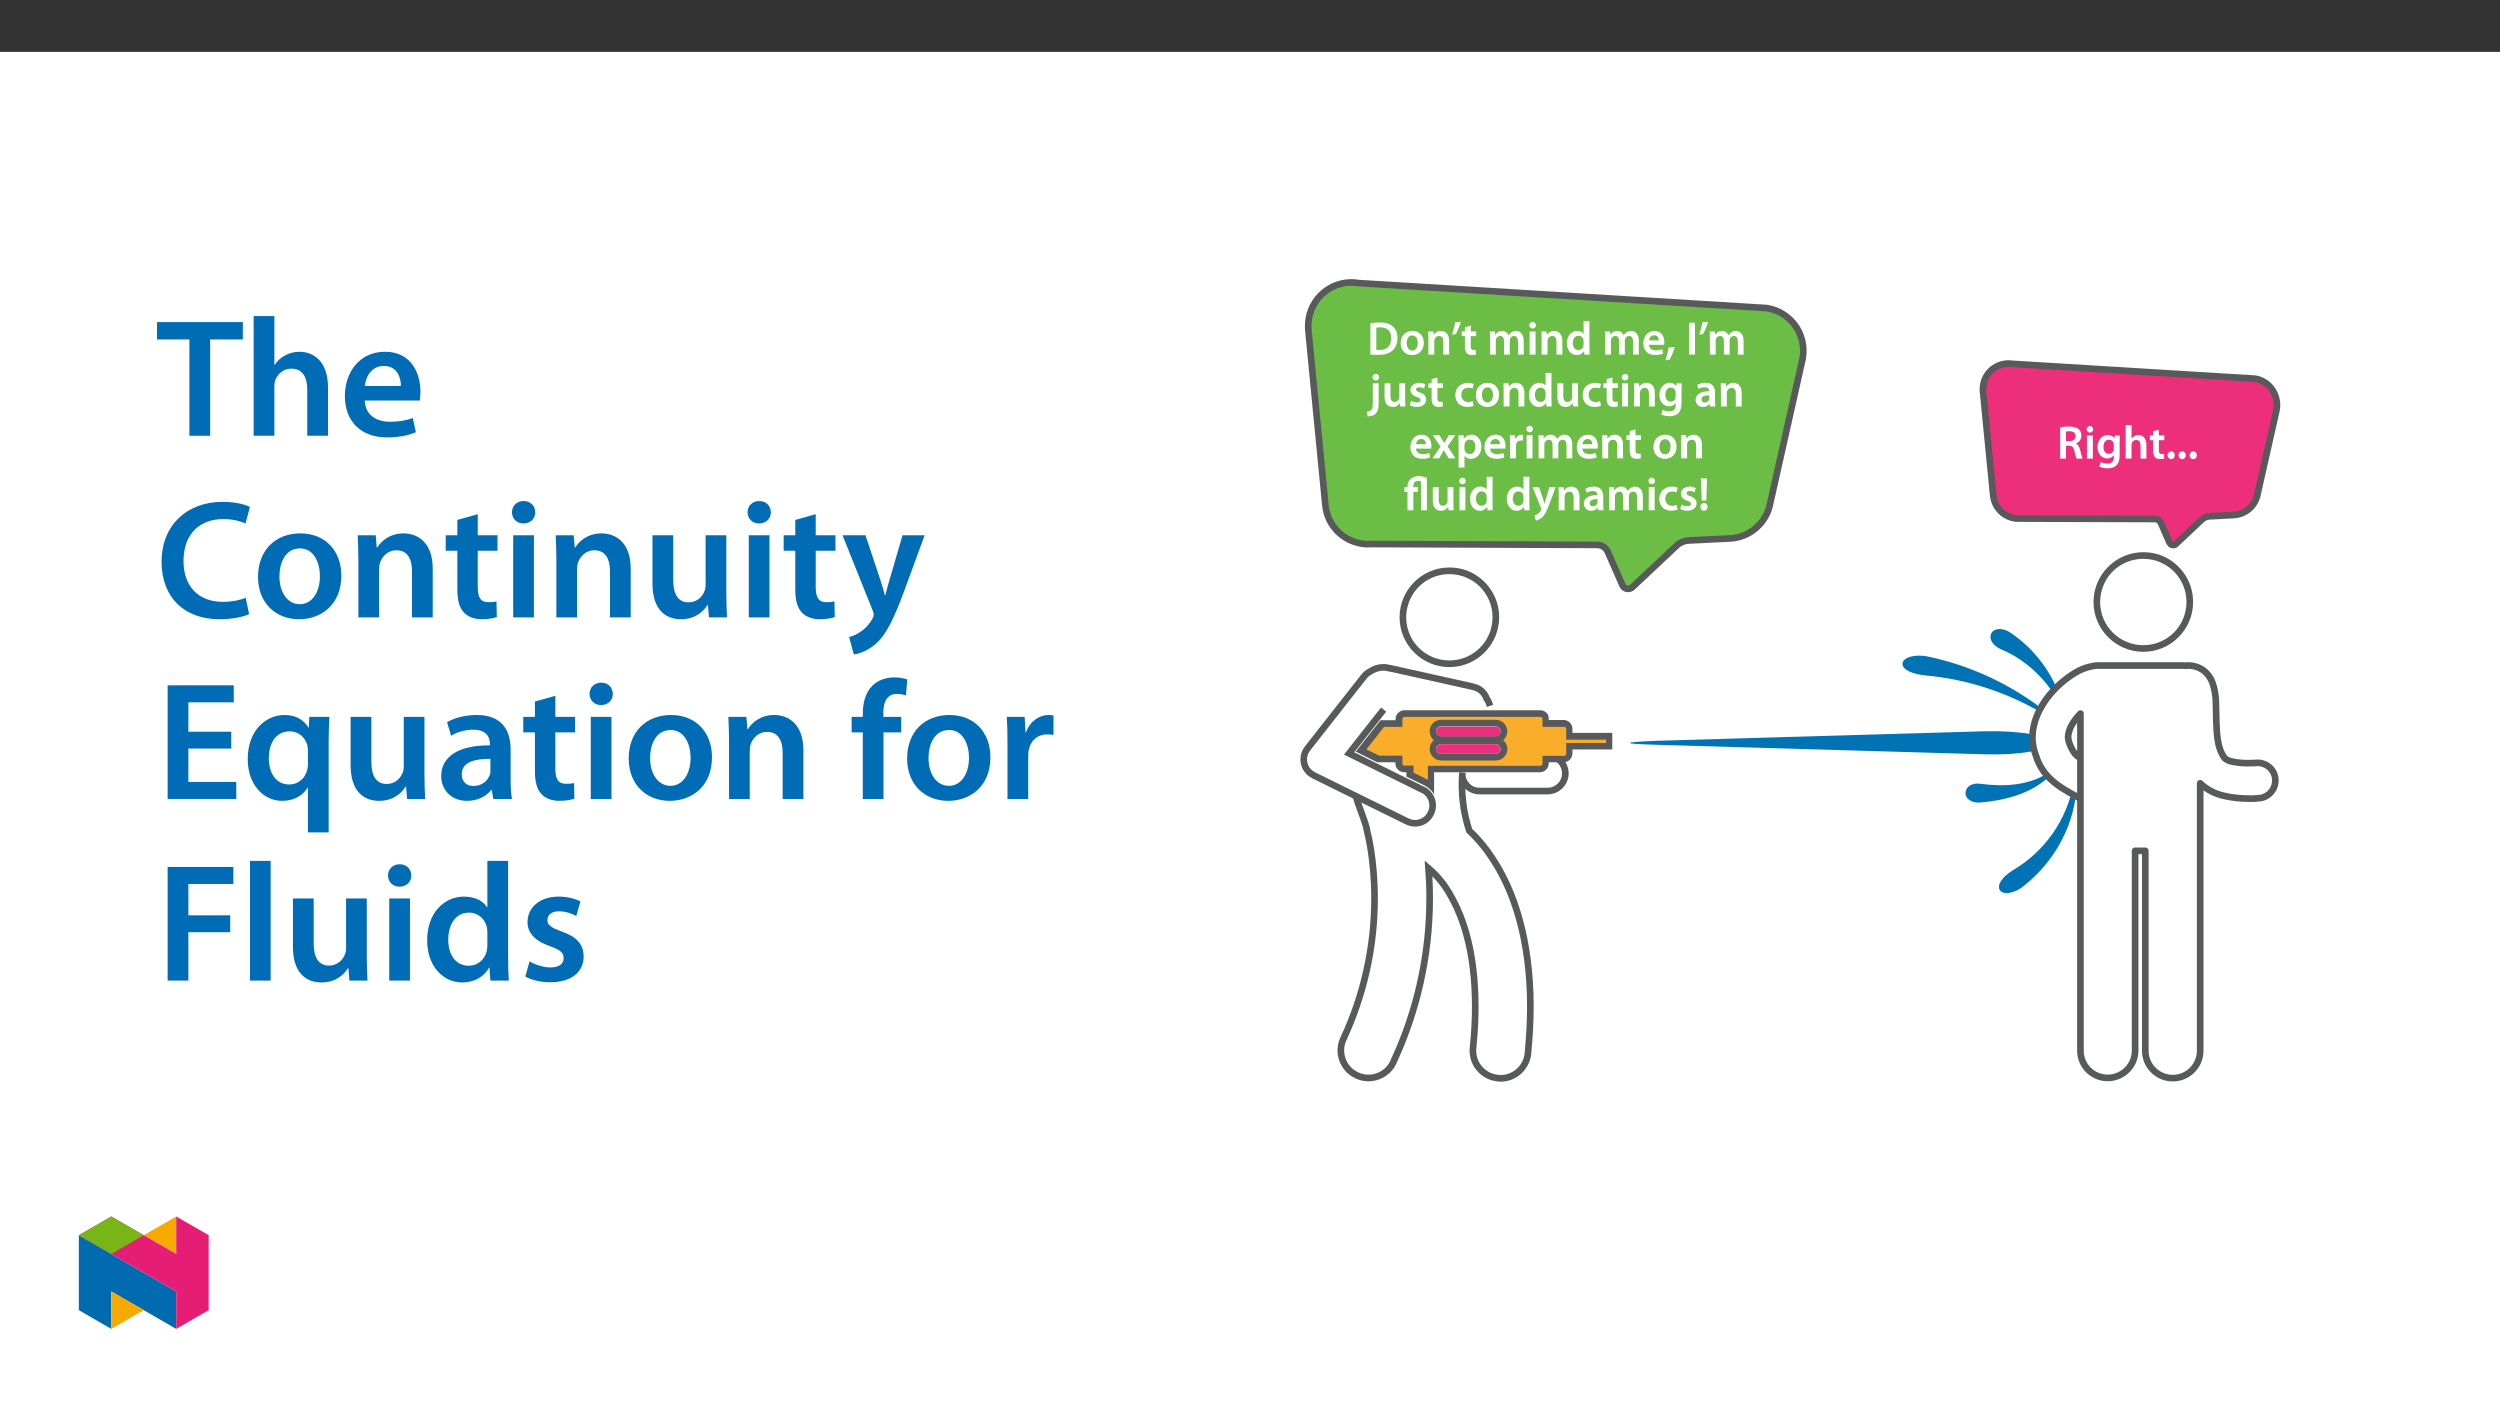
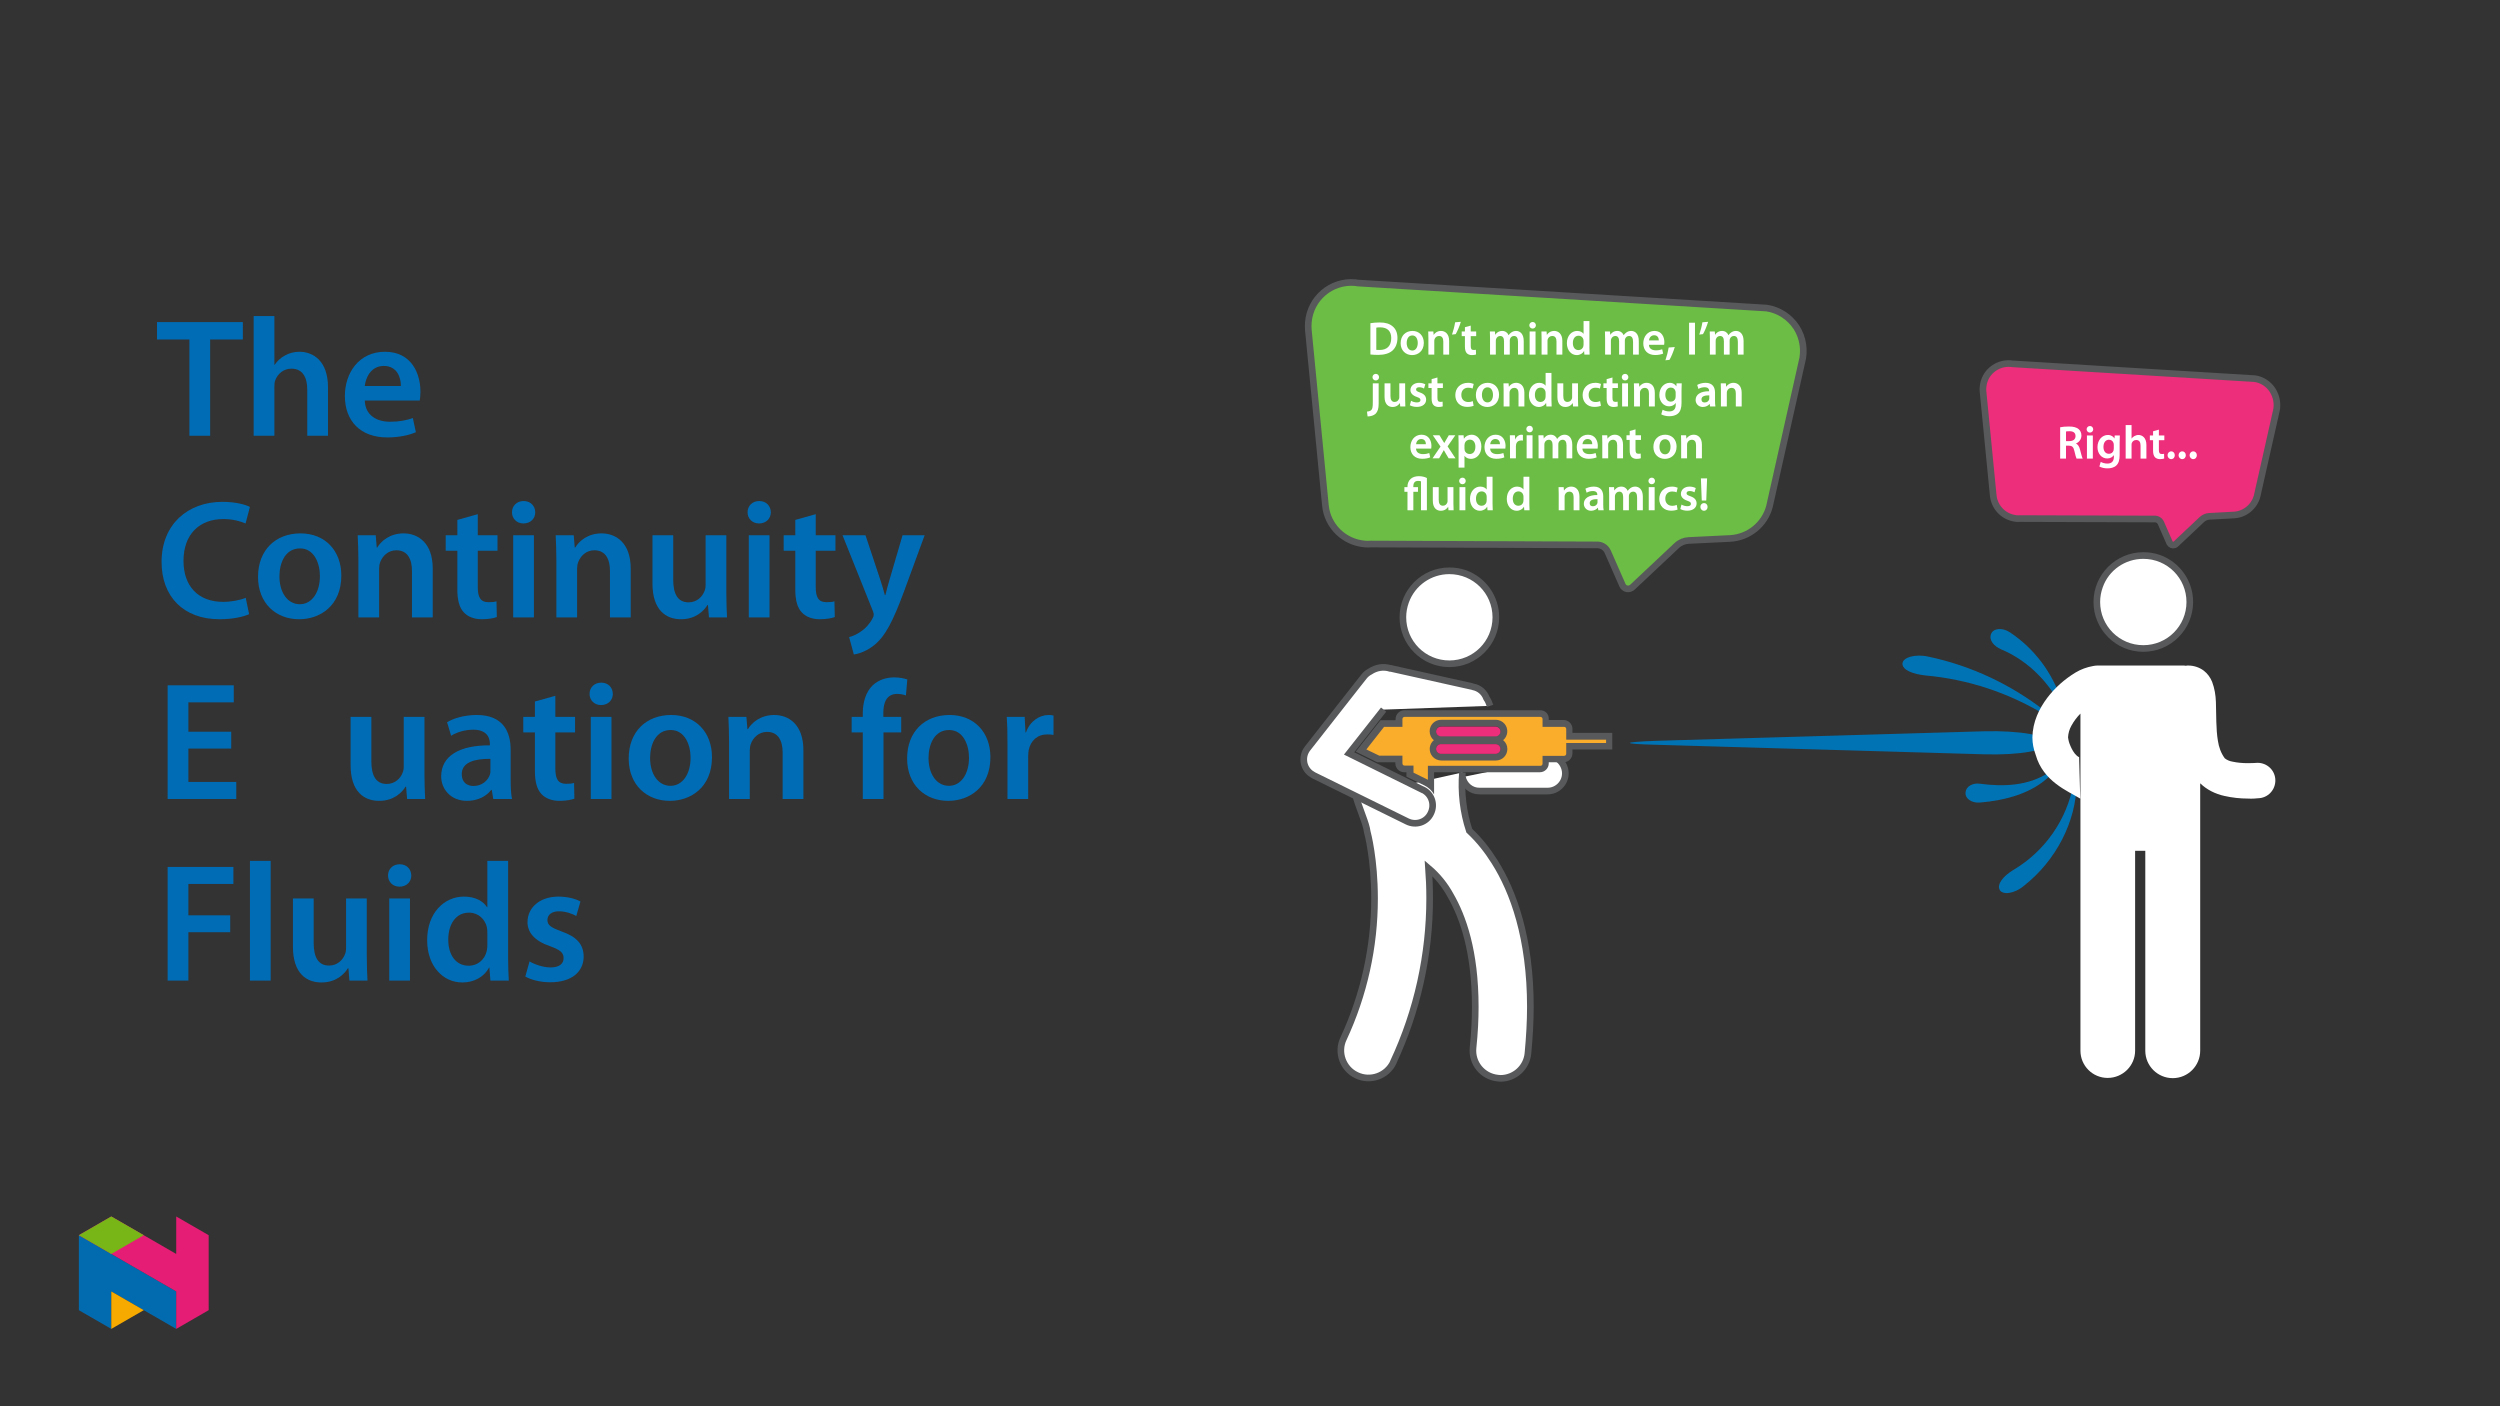
<svg xmlns="http://www.w3.org/2000/svg" xmlns:xlink="http://www.w3.org/1999/xlink" viewBox="0 0 960 540" version="1.1">
  <rect x="0" y="0" width="960" height="540" fill="#333333" stroke="none" />
  <defs>
    <g>
      <symbol overflow="visible" id="glyph0-0">
        <path style="stroke:none;" d="M 0 0 L 8.984 0 L 8.984 -12.703 L -0.031 -12.703 L -0.031 0 Z M 4.484 -7.188 L 1.531 -11.656 L 7.422 -11.656 L 4.484 -7.234 Z M 5.016 -6.297 L 8.031 -10.797 L 8.031 -1.891 L 5.062 -6.344 Z M 1.438 -0.922 L 4.484 -5.453 L 7.422 -1.047 L 1.531 -1.047 Z M 0.875 -10.875 L 3.891 -6.344 L 0.922 -1.891 L 0.922 -10.797 Z M 0.875 -10.875 " />
      </symbol>
      <symbol overflow="visible" id="glyph0-1">
        <path style="stroke:none;" d="M 1.281 -0.031 C 2.016 0.047 2.984 0.125 4.25 0.125 C 6.594 0.125 8.516 -0.453 9.719 -1.547 C 10.875 -2.578 11.625 -4.234 11.625 -6.406 C 11.625 -8.453 10.891 -9.938 9.703 -10.891 C 8.594 -11.828 7.047 -12.328 4.797 -12.328 C 3.484 -12.328 2.266 -12.219 1.234 -12.047 L 1.234 -0.031 Z M 3.484 -10.328 C 3.797 -10.406 4.281 -10.453 4.984 -10.453 C 7.75 -10.453 9.25 -8.984 9.234 -6.328 C 9.234 -3.266 7.562 -1.734 4.703 -1.766 C 4.25 -1.766 3.781 -1.766 3.5 -1.797 L 3.5 -10.328 Z M 3.484 -10.328 " />
      </symbol>
      <symbol overflow="visible" id="glyph0-2">
        <path style="stroke:none;" d="M 5.141 -9.078 C 2.516 -9.078 0.594 -7.25 0.594 -4.375 C 0.594 -1.562 2.547 0.203 5 0.203 C 7.234 0.203 9.5 -1.312 9.5 -4.516 C 9.5 -7.172 7.75 -9.078 5.141 -9.078 Z M 5.094 -7.344 C 6.594 -7.344 7.172 -5.828 7.172 -4.469 C 7.172 -2.688 6.328 -1.547 5.078 -1.547 C 3.75 -1.547 2.922 -2.75 2.922 -4.438 C 2.922 -5.891 3.531 -7.344 5.094 -7.344 Z M 5.094 -7.344 " />
      </symbol>
      <symbol overflow="visible" id="glyph0-3">
        <path style="stroke:none;" d="M 1.188 0 L 3.406 0 L 3.406 -5.219 C 3.406 -5.469 3.438 -5.734 3.516 -5.922 C 3.75 -6.578 4.344 -7.141 5.219 -7.141 C 6.422 -7.141 6.859 -6.266 6.859 -5 L 6.859 0 L 9.109 0 L 9.109 -5.25 C 9.109 -8.016 7.516 -9.078 5.984 -9.078 C 4.531 -9.078 3.562 -8.219 3.172 -7.562 L 3.156 -7.562 L 3.047 -8.875 L 1.078 -8.875 C 1.109 -8.047 1.141 -7.203 1.141 -6.203 L 1.141 0 Z M 1.188 0 " />
      </symbol>
      <symbol overflow="visible" id="glyph0-4">
        <path style="stroke:none;" d="M 1.656 -12.328 C 1.438 -10.875 0.953 -9.094 0.469 -7.672 L 1.891 -7.844 C 2.547 -8.969 3.359 -10.859 3.859 -12.578 L 1.672 -12.391 Z M 1.656 -12.328 " />
      </symbol>
      <symbol overflow="visible" id="glyph0-5">
        <path style="stroke:none;" d="M 1.5 -10.438 L 1.5 -8.875 L 0.266 -8.875 L 0.266 -7.078 L 1.5 -7.078 L 1.5 -3.047 C 1.5 -1.906 1.734 -1.047 2.219 -0.531 C 2.641 -0.094 3.312 0.203 4.141 0.203 C 4.828 0.203 5.422 0.094 5.766 -0.031 L 5.719 -1.844 C 5.453 -1.781 5.234 -1.766 4.844 -1.766 C 4 -1.766 3.734 -2.219 3.734 -3.297 L 3.734 -7.078 L 5.828 -7.078 L 5.828 -8.875 L 3.734 -8.875 L 3.734 -11.125 L 1.5 -10.5 Z M 1.5 -10.438 " />
      </symbol>
      <symbol overflow="visible" id="glyph0-6">
        <path style="stroke:none;" d="M 1.188 0 L 3.359 0 L 3.359 -5.234 C 3.359 -5.484 3.391 -5.734 3.469 -5.969 C 3.672 -6.562 4.219 -7.141 5.047 -7.141 C 6.062 -7.141 6.516 -6.344 6.516 -5.125 L 6.516 0 L 8.719 0 L 8.719 -5.312 C 8.719 -5.562 8.75 -5.844 8.828 -6.047 C 9.062 -6.672 9.594 -7.141 10.344 -7.141 C 11.406 -7.141 11.875 -6.344 11.875 -4.891 L 11.875 0 L 14.078 0 L 14.078 -5.219 C 14.078 -8.016 12.594 -9.078 11.156 -9.078 C 10.422 -9.078 9.844 -8.859 9.344 -8.516 C 8.953 -8.266 8.594 -7.906 8.281 -7.469 L 8.25 -7.469 C 7.906 -8.359 7 -9.078 5.844 -9.078 C 4.359 -9.078 3.547 -8.234 3.141 -7.594 L 3.125 -7.594 L 3.016 -8.875 L 1.078 -8.875 C 1.109 -8.047 1.141 -7.203 1.141 -6.203 L 1.141 0 Z M 1.188 0 " />
      </symbol>
      <symbol overflow="visible" id="glyph0-7">
        <path style="stroke:none;" d="M 3.406 -0.078 L 3.406 -8.875 L 1.141 -8.875 L 1.141 0 L 3.406 0 Z M 2.297 -12.516 C 1.562 -12.516 1.016 -11.922 1.016 -11.25 C 1.016 -10.594 1.547 -9.984 2.281 -9.984 C 3.047 -9.984 3.547 -10.594 3.547 -11.25 C 3.531 -11.922 3.047 -12.516 2.297 -12.516 Z M 2.297 -12.516 " />
      </symbol>
      <symbol overflow="visible" id="glyph0-8">
        <path style="stroke:none;" d="M 7 -12.812 L 7 -7.953 C 6.594 -8.562 5.734 -9.078 4.531 -9.078 C 2.438 -9.078 0.578 -7.266 0.594 -4.344 C 0.594 -1.656 2.281 0.203 4.375 0.203 C 5.625 0.203 6.688 -0.438 7.203 -1.375 L 7.312 0 L 9.328 0 C 9.297 -0.656 9.25 -1.625 9.25 -2.531 L 9.25 -12.875 L 7 -12.875 Z M 7 -3.859 C 7 -3.625 6.984 -3.406 6.922 -3.203 C 6.703 -2.266 5.953 -1.719 5.062 -1.719 C 3.656 -1.719 2.891 -2.812 2.891 -4.438 C 2.891 -6.047 3.656 -7.234 5.078 -7.234 C 6.078 -7.234 6.75 -6.594 6.938 -5.766 C 6.984 -5.578 7 -5.344 7 -5.172 Z M 7 -3.859 " />
      </symbol>
      <symbol overflow="visible" id="glyph0-9">
        <path style="stroke:none;" d="M 8.609 -3.828 C 8.641 -4.016 8.688 -4.344 8.688 -4.75 C 8.688 -6.672 7.734 -9.078 4.891 -9.078 C 2.094 -9.078 0.594 -6.719 0.594 -4.312 C 0.594 -1.625 2.297 0.172 5.125 0.172 C 6.391 0.172 7.422 -0.047 8.219 -0.375 L 7.859 -2.031 C 7.172 -1.797 6.453 -1.625 5.438 -1.625 C 4.016 -1.625 2.812 -2.234 2.766 -3.75 L 8.594 -3.75 Z M 2.766 -5.359 C 2.859 -6.266 3.406 -7.422 4.766 -7.422 C 6.25 -7.422 6.562 -6.172 6.547 -5.438 L 2.766 -5.438 Z M 2.766 -5.359 " />
      </symbol>
      <symbol overflow="visible" id="glyph0-10">
        <path style="stroke:none;" d="M 1.656 2.016 C 2.344 0.859 3.156 -1.125 3.688 -2.891 L 1.328 -2.703 C 1.078 -1.141 0.594 0.734 0.094 2.188 L 1.656 2.031 Z M 1.656 2.016 " />
      </symbol>
      <symbol overflow="visible" id="glyph0-11">
        <path style="stroke:none;" d="M 1.234 -12.156 L 1.234 0 L 3.5 0 L 3.5 -12.234 L 1.234 -12.234 Z M 1.234 -12.156 " />
      </symbol>
      <symbol overflow="visible" id="glyph0-12">
        <path style="stroke:none;" d="M -0.531 3.828 C 0.562 3.828 1.781 3.5 2.531 2.781 C 3.312 1.984 3.688 0.812 3.688 -1 L 3.688 -8.875 L 1.438 -8.875 L 1.438 -1.625 C 1.438 0.266 1.297 0.922 0.875 1.359 C 0.516 1.734 -0.031 1.906 -0.797 1.969 L -0.562 3.828 Z M 2.594 -12.516 C 1.844 -12.516 1.312 -11.922 1.312 -11.25 C 1.312 -10.594 1.812 -9.984 2.562 -9.984 C 3.359 -9.984 3.844 -10.594 3.844 -11.25 C 3.828 -11.922 3.344 -12.516 2.594 -12.516 Z M 2.594 -12.516 " />
      </symbol>
      <symbol overflow="visible" id="glyph0-13">
        <path style="stroke:none;" d="M 9 -8.875 L 6.766 -8.875 L 6.766 -3.531 C 6.766 -3.281 6.75 -3.062 6.688 -3 C 6.422 -2.281 5.891 -1.734 4.984 -1.734 C 3.828 -1.734 3.375 -2.594 3.375 -4.047 L 3.375 -8.875 L 1.109 -8.875 L 1.109 -3.672 C 1.109 -0.828 2.594 0.203 4.172 0.203 C 5.766 0.203 6.625 -0.719 7 -1.312 L 7.016 -1.312 L 7.125 0 L 9.094 0 C 9.062 -0.797 9.016 -1.656 9.016 -2.688 L 9.016 -8.875 Z M 9 -8.875 " />
      </symbol>
      <symbol overflow="visible" id="glyph0-14">
        <path style="stroke:none;" d="M 0.625 -0.453 C 1.281 -0.094 2.234 0.172 3.297 0.172 C 5.609 0.172 6.875 -1.047 6.875 -2.641 C 6.859 -3.922 6.109 -4.812 4.516 -5.359 C 3.406 -5.781 3.016 -5.953 3.016 -6.516 C 3.016 -7.047 3.422 -7.375 4.219 -7.375 C 4.984 -7.375 5.688 -7.109 6.062 -6.875 L 6.547 -8.516 C 5.984 -8.812 5.141 -9.078 4.172 -9.078 C 2.156 -9.078 0.844 -7.828 0.844 -6.281 C 0.844 -5.234 1.578 -4.234 3.281 -3.656 C 4.359 -3.266 4.688 -3.047 4.688 -2.453 C 4.688 -1.891 4.281 -1.547 3.312 -1.547 C 2.531 -1.547 1.578 -1.844 1.078 -2.172 L 0.609 -0.453 Z M 0.625 -0.453 " />
      </symbol>
      <symbol overflow="visible" id="glyph0-15">
        <path style="stroke:none;" d="M 7.297 -2.047 C 6.875 -1.859 6.312 -1.703 5.562 -1.703 C 4.047 -1.703 2.906 -2.656 2.906 -4.453 C 2.891 -6.047 3.875 -7.203 5.562 -7.203 C 6.344 -7.203 6.859 -7.062 7.234 -6.875 L 7.656 -8.656 C 7.125 -8.891 6.297 -9.078 5.484 -9.078 C 2.422 -9.078 0.594 -6.984 0.594 -4.359 C 0.594 -1.656 2.406 0.172 5.125 0.172 C 6.219 0.172 7.141 -0.047 7.625 -0.266 Z M 7.297 -2.047 " />
      </symbol>
      <symbol overflow="visible" id="glyph0-16">
        <path style="stroke:none;" d="M 9.109 -6.297 C 9.109 -7.5 9.141 -8.219 9.188 -8.875 L 7.203 -8.875 L 7.125 -7.719 C 6.703 -8.391 5.938 -9.078 4.594 -9.078 C 2.5 -9.078 0.594 -7.266 0.594 -4.391 C 0.594 -1.922 2.172 -0.047 4.344 -0.047 C 5.5 -0.047 6.391 -0.594 6.891 -1.344 L 6.891 -0.656 C 6.891 1.219 5.844 1.906 4.406 1.906 C 3.359 1.906 2.422 1.594 1.844 1.25 L 1.328 3.031 C 2.109 3.484 3.312 3.75 4.438 3.75 C 5.625 3.75 6.906 3.484 7.797 2.672 C 8.719 1.844 9.109 0.484 9.109 -1.344 Z M 6.859 -3.891 C 6.859 -3.641 6.828 -3.344 6.766 -3.125 C 6.516 -2.312 5.828 -1.844 5 -1.844 C 3.625 -1.844 2.891 -2.984 2.891 -4.469 C 2.891 -6.25 3.781 -7.25 5.016 -7.25 C 5.953 -7.25 6.547 -6.703 6.781 -5.906 C 6.828 -5.719 6.859 -5.531 6.859 -5.312 Z M 6.859 -3.891 " />
      </symbol>
      <symbol overflow="visible" id="glyph0-17">
        <path style="stroke:none;" d="M 7.984 -5.312 C 7.984 -7.234 7.156 -9.078 4.359 -9.078 C 2.984 -9.078 1.828 -8.656 1.141 -8.266 L 1.609 -6.719 C 2.219 -7.125 3.125 -7.375 3.984 -7.375 C 5.531 -7.375 5.719 -6.5 5.719 -5.922 L 5.719 -5.844 C 2.531 -5.859 0.531 -4.656 0.531 -2.469 C 0.531 -1.141 1.562 0.203 3.312 0.203 C 4.469 0.203 5.375 -0.312 5.906 -0.969 L 5.938 -0.969 L 6.094 0 L 8.141 0 C 8.016 -0.609 7.984 -1.375 7.984 -2.172 Z M 5.781 -3.141 C 5.781 -2.984 5.781 -2.812 5.719 -2.656 C 5.5 -2.031 4.922 -1.531 4.016 -1.531 C 3.312 -1.531 2.781 -1.844 2.781 -2.703 C 2.781 -4.031 4.25 -4.281 5.781 -4.266 Z M 5.781 -3.141 " />
      </symbol>
      <symbol overflow="visible" id="glyph0-18">
        <path style="stroke:none;" d="M 0.172 -8.75 L 3.062 -4.516 L -0.016 0 L 2.531 0 L 3.531 -1.766 C 3.797 -2.234 4.078 -2.672 4.328 -3.156 L 4.344 -3.156 C 4.594 -2.688 4.844 -2.219 5.125 -1.766 L 6.188 0 L 8.812 0 L 5.781 -4.594 L 8.75 -8.875 L 6.25 -8.875 L 5.281 -7.234 C 5 -6.781 4.75 -6.328 4.5 -5.891 L 4.484 -5.891 C 4.234 -6.297 3.984 -6.719 3.688 -7.188 L 2.656 -8.875 L 0.094 -8.875 Z M 0.172 -8.75 " />
      </symbol>
      <symbol overflow="visible" id="glyph0-19">
        <path style="stroke:none;" d="M 1.188 3.547 L 3.406 3.547 L 3.406 -0.969 C 3.859 -0.281 4.797 0.203 5.891 0.203 C 7.875 0.203 9.891 -1.406 9.891 -4.562 C 9.891 -7.281 8.203 -9.078 6.188 -9.078 C 4.859 -9.078 3.828 -8.484 3.172 -7.531 L 3.062 -8.875 L 1.078 -8.875 C 1.109 -7.984 1.141 -7.047 1.141 -5.906 L 1.141 3.547 Z M 3.406 -5.078 C 3.406 -5.25 3.438 -5.453 3.484 -5.625 C 3.719 -6.594 4.531 -7.188 5.453 -7.188 C 6.875 -7.188 7.594 -6.016 7.594 -4.469 C 7.594 -2.75 6.797 -1.656 5.406 -1.656 C 4.453 -1.656 3.688 -2.219 3.469 -3.125 C 3.422 -3.312 3.406 -3.516 3.406 -3.734 Z M 3.406 -5.078 " />
      </symbol>
      <symbol overflow="visible" id="glyph0-20">
        <path style="stroke:none;" d="M 1.188 0 L 3.406 0 L 3.406 -4.609 C 3.406 -4.844 3.422 -5.078 3.469 -5.281 C 3.656 -6.281 4.375 -6.875 5.422 -6.875 C 5.688 -6.875 5.891 -6.859 6.094 -6.797 L 6.094 -9 C 5.906 -9.062 5.781 -9.078 5.562 -9.078 C 4.609 -9.078 3.547 -8.375 3.156 -7.234 L 3.125 -7.234 L 3.031 -8.875 L 1.078 -8.875 C 1.125 -8.031 1.141 -7.172 1.141 -5.984 L 1.141 0 Z M 1.188 0 " />
      </symbol>
      <symbol overflow="visible" id="glyph0-21">
        <path style="stroke:none;" d="M 3.656 -0.078 L 3.656 -7.078 L 5.438 -7.078 L 5.438 -8.875 L 3.641 -8.875 L 3.641 -9.203 C 3.641 -10.375 4.125 -11.266 5.469 -11.266 C 6.031 -11.266 6.391 -11.203 6.594 -11.078 L 6.594 0 L 8.859 0 L 8.859 -12.375 C 8.078 -12.797 7 -13.078 5.812 -13.078 C 4.484 -13.078 3.469 -12.734 2.703 -12.109 C 1.859 -11.406 1.406 -10.281 1.406 -9.188 L 1.406 -8.875 L 0.219 -8.875 L 0.219 -7.078 L 1.406 -7.078 L 1.406 0 L 3.656 0 Z M 3.656 -0.078 " />
      </symbol>
      <symbol overflow="visible" id="glyph0-22">
-         <path style="stroke:none;" d="M 0.109 -8.812 L 3.312 -0.797 C 3.406 -0.578 3.422 -0.453 3.422 -0.359 C 3.422 -0.25 3.406 -0.156 3.312 0 C 3.016 0.594 2.531 1.109 2.094 1.375 C 1.656 1.703 1.219 1.859 0.797 1.969 L 1.328 3.969 C 1.891 3.875 2.781 3.562 3.656 2.812 C 4.688 1.922 5.5 0.406 6.703 -2.859 L 8.922 -8.875 L 6.516 -8.875 L 5.125 -4.141 C 4.953 -3.594 4.797 -2.922 4.688 -2.516 L 4.641 -2.516 C 4.531 -2.922 4.344 -3.594 4.156 -4.125 L 2.578 -8.875 L 0.094 -8.875 Z M 0.109 -8.812 " />
-       </symbol>
+         </symbol>
      <symbol overflow="visible" id="glyph0-23">
        <path style="stroke:none;" d="M 3.109 -3.797 L 3.422 -12.234 L 1.047 -12.234 L 1.375 -3.734 L 3.109 -3.734 Z M 2.219 0.203 C 3.062 0.203 3.625 -0.484 3.625 -1.281 C 3.609 -2.094 3.062 -2.75 2.234 -2.75 C 1.438 -2.75 0.844 -2.094 0.844 -1.281 C 0.844 -0.484 1.438 0.203 2.219 0.203 Z M 2.219 0.203 " />
      </symbol>
      <symbol overflow="visible" id="glyph0-24">
        <path style="stroke:none;" d="M 1.281 0 L 3.484 0 L 3.484 -4.969 L 4.578 -4.969 C 5.828 -4.938 6.344 -4.5 6.703 -2.922 C 7.031 -1.422 7.359 -0.375 7.531 0 L 9.891 0 C 9.578 -0.578 9.281 -1.938 8.875 -3.438 C 8.594 -4.609 8.047 -5.531 7.188 -5.828 L 7.188 -5.766 C 8.328 -6.156 9.406 -7.281 9.406 -8.844 C 9.406 -9.891 9 -10.766 8.344 -11.312 C 7.516 -12 6.344 -12.328 4.609 -12.328 C 3.344 -12.328 2.109 -12.219 1.234 -12.031 L 1.234 0 Z M 3.469 -10.406 C 3.672 -10.453 4.125 -10.516 4.828 -10.516 C 6.266 -10.516 7.141 -9.953 7.141 -8.641 C 7.141 -7.438 6.266 -6.719 4.766 -6.719 L 3.484 -6.719 L 3.484 -10.406 Z M 3.469 -10.406 " />
      </symbol>
      <symbol overflow="visible" id="glyph0-25">
        <path style="stroke:none;" d="M 1.188 0 L 3.406 0 L 3.406 -5.312 C 3.406 -5.547 3.422 -5.781 3.5 -5.969 C 3.75 -6.641 4.344 -7.141 5.203 -7.141 C 6.422 -7.141 6.859 -6.25 6.859 -4.984 L 6.859 0 L 9.109 0 L 9.109 -5.219 C 9.109 -8.016 7.531 -9.078 6.047 -9.078 C 5.484 -9.078 4.953 -8.891 4.5 -8.641 C 4.047 -8.406 3.672 -8.078 3.406 -7.688 L 3.406 -12.875 L 1.141 -12.875 L 1.141 0 Z M 1.188 0 " />
      </symbol>
      <symbol overflow="visible" id="glyph0-26">
        <path style="stroke:none;" d="M 2.266 0.203 C 3.109 0.203 3.656 -0.484 3.656 -1.297 C 3.656 -2.141 3.078 -2.781 2.281 -2.781 C 1.484 -2.781 0.875 -2.109 0.875 -1.297 C 0.875 -0.484 1.469 0.203 2.266 0.203 Z M 2.266 0.203 " />
      </symbol>
      <symbol overflow="visible" id="glyph1-0">
        <path style="stroke:none;" d="M 0 0 L 32.375 0 L 32.375 -45.328 L 0 -45.328 Z M 16.188 -25.578 L 5.188 -42.094 L 27.188 -42.094 Z M 18.125 -22.656 L 29.141 -39.172 L 29.141 -6.156 Z M 5.188 -3.234 L 16.188 -19.75 L 27.188 -3.234 Z M 3.234 -39.172 L 14.25 -22.656 L 3.234 -6.156 Z M 3.234 -39.172 " />
      </symbol>
      <symbol overflow="visible" id="glyph1-1">
        <path style="stroke:none;" d="M 12.953 0 L 20.922 0 L 20.922 -36.969 L 33.469 -36.969 L 33.469 -43.641 L 0.516 -43.641 L 0.516 -36.969 L 12.953 -36.969 Z M 12.953 0 " />
      </symbol>
      <symbol overflow="visible" id="glyph1-2">
        <path style="stroke:none;" d="M 4.281 0 L 12.234 0 L 12.234 -18.906 C 12.234 -19.75 12.297 -20.594 12.562 -21.297 C 13.469 -23.703 15.672 -25.766 18.781 -25.766 C 23.188 -25.766 24.859 -22.281 24.859 -17.734 L 24.859 0 L 32.828 0 L 32.828 -18.578 C 32.828 -28.688 27.188 -32.25 21.828 -32.25 C 19.812 -32.25 17.938 -31.734 16.312 -30.828 C 14.703 -29.984 13.344 -28.75 12.375 -27.266 L 12.234 -27.266 L 12.234 -45.969 L 4.281 -45.969 Z M 4.281 0 " />
      </symbol>
      <symbol overflow="visible" id="glyph1-3">
        <path style="stroke:none;" d="M 31.016 -13.531 C 31.141 -14.25 31.281 -15.406 31.281 -16.906 C 31.281 -23.828 27.906 -32.25 17.672 -32.25 C 7.578 -32.25 2.266 -24.016 2.266 -15.281 C 2.266 -5.641 8.281 0.641 18.516 0.641 C 23.047 0.641 26.812 -0.188 29.531 -1.359 L 28.359 -6.797 C 25.906 -5.953 23.312 -5.375 19.625 -5.375 C 14.5 -5.375 10.094 -7.828 9.906 -13.531 Z M 9.906 -19.094 C 10.234 -22.344 12.297 -26.812 17.219 -26.812 C 22.531 -26.812 23.828 -22.016 23.766 -19.094 Z M 9.906 -19.094 " />
      </symbol>
      <symbol overflow="visible" id="glyph1-4">
        <path style="stroke:none;" d="M 34.578 -7.516 C 32.438 -6.609 29.078 -5.953 25.906 -5.953 C 16.25 -5.953 10.688 -12.047 10.688 -21.688 C 10.688 -32.188 17.094 -37.75 25.969 -37.75 C 29.531 -37.75 32.438 -36.969 34.516 -36.062 L 36.188 -42.406 C 34.578 -43.25 30.891 -44.359 25.641 -44.359 C 12.297 -44.359 2.266 -35.672 2.266 -21.297 C 2.266 -7.969 10.688 0.719 24.547 0.719 C 29.844 0.719 34 -0.328 35.875 -1.234 Z M 34.578 -7.516 " />
      </symbol>
      <symbol overflow="visible" id="glyph1-5">
        <path style="stroke:none;" d="M 18.578 -32.25 C 9.062 -32.25 2.266 -25.906 2.266 -15.547 C 2.266 -5.375 9.188 0.719 18.062 0.719 C 26.094 0.719 34.25 -4.469 34.25 -16.062 C 34.25 -25.641 27.969 -32.25 18.578 -32.25 Z M 18.391 -26.484 C 23.828 -26.484 26.031 -20.781 26.031 -15.859 C 26.031 -9.453 22.859 -5.047 18.328 -5.047 C 13.531 -5.047 10.484 -9.641 10.484 -15.734 C 10.484 -20.984 12.75 -26.484 18.391 -26.484 Z M 18.391 -26.484 " />
      </symbol>
      <symbol overflow="visible" id="glyph1-6">
        <path style="stroke:none;" d="M 4.281 0 L 12.234 0 L 12.234 -18.578 C 12.234 -19.484 12.375 -20.469 12.625 -21.109 C 13.469 -23.5 15.672 -25.766 18.844 -25.766 C 23.188 -25.766 24.859 -22.344 24.859 -17.812 L 24.859 0 L 32.828 0 L 32.828 -18.719 C 32.828 -28.688 27.125 -32.25 21.625 -32.25 C 16.375 -32.25 12.953 -29.266 11.531 -26.812 L 11.328 -26.812 L 10.938 -31.531 L 4.016 -31.531 C 4.141 -28.812 4.281 -25.766 4.281 -22.141 Z M 4.281 0 " />
      </symbol>
      <symbol overflow="visible" id="glyph1-7">
        <path style="stroke:none;" d="M 5.562 -37.422 L 5.562 -31.531 L 1.094 -31.531 L 1.094 -25.578 L 5.562 -25.578 L 5.562 -10.75 C 5.562 -6.609 6.344 -3.688 8.094 -1.875 C 9.578 -0.266 11.984 0.719 14.953 0.719 C 17.422 0.719 19.547 0.328 20.719 -0.125 L 20.594 -6.156 C 19.688 -5.891 18.906 -5.828 17.484 -5.828 C 14.438 -5.828 13.406 -7.766 13.406 -11.656 L 13.406 -25.578 L 20.984 -25.578 L 20.984 -31.531 L 13.406 -31.531 L 13.406 -39.625 Z M 5.562 -37.422 " />
      </symbol>
      <symbol overflow="visible" id="glyph1-8">
        <path style="stroke:none;" d="M 12.234 0 L 12.234 -31.531 L 4.281 -31.531 L 4.281 0 Z M 8.281 -44.672 C 5.641 -44.672 3.812 -42.797 3.812 -40.344 C 3.812 -38.016 5.562 -36.062 8.219 -36.062 C 11 -36.062 12.75 -38.016 12.75 -40.344 C 12.688 -42.797 11 -44.672 8.281 -44.672 Z M 8.281 -44.672 " />
      </symbol>
      <symbol overflow="visible" id="glyph1-9">
        <path style="stroke:none;" d="M 32.5 -31.531 L 24.547 -31.531 L 24.547 -12.5 C 24.547 -11.594 24.406 -10.688 24.094 -10.031 C 23.312 -7.969 21.234 -5.766 18 -5.766 C 13.797 -5.766 12.109 -9.125 12.109 -14.375 L 12.109 -31.531 L 4.141 -31.531 L 4.141 -13.016 C 4.141 -2.719 9.391 0.719 15.094 0.719 C 20.781 0.719 23.891 -2.531 25.25 -4.734 L 25.453 -4.734 L 25.828 0 L 32.766 0 C 32.641 -2.594 32.5 -5.703 32.5 -9.453 Z M 32.5 -31.531 " />
      </symbol>
      <symbol overflow="visible" id="glyph1-10">
        <path style="stroke:none;" d="M 0.516 -31.531 L 12.109 -2.594 C 12.438 -1.812 12.5 -1.359 12.5 -1.031 C 12.5 -0.641 12.375 -0.188 12.047 0.391 C 10.938 2.531 9.188 4.406 7.641 5.375 C 6.016 6.547 4.406 7.25 3.047 7.578 L 4.859 14.25 C 6.797 13.984 10.031 12.953 13.203 10.234 C 16.906 7 19.812 1.75 24.156 -10.031 L 32.047 -31.531 L 23.562 -31.531 L 18.641 -14.703 C 18 -12.688 17.422 -10.297 16.969 -8.547 L 16.766 -8.547 C 16.312 -10.297 15.609 -12.688 14.953 -14.641 L 9.328 -31.531 Z M 0.516 -31.531 " />
      </symbol>
      <symbol overflow="visible" id="glyph1-11">
        <path style="stroke:none;" d="M 29.016 -25.828 L 12.562 -25.828 L 12.562 -37.109 L 29.984 -37.109 L 29.984 -43.641 L 4.594 -43.641 L 4.594 0 L 30.953 0 L 30.953 -6.547 L 12.562 -6.547 L 12.562 -19.359 L 29.016 -19.359 Z M 29.016 -25.828 " />
      </symbol>
      <symbol overflow="visible" id="glyph1-12">
-         <path style="stroke:none;" d="M 25.375 12.828 L 33.344 12.828 L 33.344 -22.406 C 33.344 -25.703 33.469 -28.688 33.609 -31.531 L 25.906 -31.531 L 25.703 -27.328 L 25.578 -27.391 C 23.891 -30.297 20.781 -32.25 16.375 -32.25 C 9.641 -32.25 2.266 -26.812 2.266 -15.281 C 2.266 -5.438 8.359 0.719 15.469 0.719 C 20.078 0.719 23.375 -1.297 25.25 -4.344 L 25.375 -4.344 Z M 25.375 -13.281 C 25.375 -12.5 25.25 -11.531 25 -10.812 C 24.094 -7.641 21.438 -5.562 18.188 -5.562 C 13.141 -5.562 10.359 -9.906 10.359 -15.672 C 10.359 -21.625 13.203 -25.969 18.391 -25.969 C 21.953 -25.969 24.469 -23.438 25.188 -20.469 C 25.312 -19.875 25.375 -19.172 25.375 -18.516 Z M 25.375 -13.281 " />
-       </symbol>
+         </symbol>
      <symbol overflow="visible" id="glyph1-13">
        <path style="stroke:none;" d="M 28.75 -18.906 C 28.75 -25.828 25.828 -32.25 15.734 -32.25 C 10.75 -32.25 6.672 -30.891 4.344 -29.469 L 5.891 -24.281 C 8.031 -25.641 11.266 -26.609 14.375 -26.609 C 19.938 -26.609 20.781 -23.188 20.781 -21.109 L 20.781 -20.594 C 9.125 -20.656 2.078 -16.578 2.078 -8.672 C 2.078 -3.891 5.641 0.719 11.984 0.719 C 16.125 0.719 19.422 -1.031 21.297 -3.5 L 21.5 -3.5 L 22.078 0 L 29.266 0 C 28.875 -1.938 28.75 -4.734 28.75 -7.578 Z M 20.984 -11.078 C 20.984 -10.484 20.984 -9.906 20.781 -9.328 C 20 -7.062 17.734 -4.984 14.5 -4.984 C 11.984 -4.984 9.969 -6.406 9.969 -9.516 C 9.969 -14.312 15.344 -15.469 20.984 -15.406 Z M 20.984 -11.078 " />
      </symbol>
      <symbol overflow="visible" id="glyph1-14">
        <path style="stroke:none;" d="M 13.141 0 L 13.141 -25.578 L 19.938 -25.578 L 19.938 -31.531 L 13.078 -31.531 L 13.078 -33.156 C 13.078 -37.031 14.375 -40.344 18.328 -40.344 C 19.812 -40.344 20.844 -40.078 21.75 -39.75 L 22.281 -45.906 C 21.047 -46.297 19.359 -46.688 17.219 -46.688 C 14.438 -46.688 11.328 -45.844 9 -43.641 C 6.281 -41.047 5.188 -36.969 5.188 -32.891 L 5.188 -31.531 L 0.906 -31.531 L 0.906 -25.578 L 5.188 -25.578 L 5.188 0 Z M 13.141 0 " />
      </symbol>
      <symbol overflow="visible" id="glyph1-15">
        <path style="stroke:none;" d="M 4.281 0 L 12.234 0 L 12.234 -16.375 C 12.234 -17.219 12.297 -18.062 12.438 -18.781 C 13.141 -22.406 15.797 -24.797 19.547 -24.797 C 20.531 -24.797 21.234 -24.734 21.953 -24.609 L 21.953 -32.047 C 21.297 -32.188 20.844 -32.25 20.078 -32.25 C 16.641 -32.25 12.953 -29.984 11.391 -25.578 L 11.203 -25.578 L 10.875 -31.531 L 4.016 -31.531 C 4.203 -28.75 4.281 -25.641 4.281 -21.375 Z M 4.281 0 " />
      </symbol>
      <symbol overflow="visible" id="glyph1-16">
        <path style="stroke:none;" d="M 4.594 0 L 12.562 0 L 12.562 -18.578 L 28.625 -18.578 L 28.625 -25.062 L 12.562 -25.062 L 12.562 -37.109 L 29.844 -37.109 L 29.844 -43.641 L 4.594 -43.641 Z M 4.594 0 " />
      </symbol>
      <symbol overflow="visible" id="glyph1-17">
        <path style="stroke:none;" d="M 4.281 0 L 12.234 0 L 12.234 -45.969 L 4.281 -45.969 Z M 4.281 0 " />
      </symbol>
      <symbol overflow="visible" id="glyph1-18">
        <path style="stroke:none;" d="M 25.375 -45.969 L 25.375 -28.172 L 25.25 -28.172 C 23.828 -30.5 20.719 -32.25 16.375 -32.25 C 8.812 -32.25 2.203 -25.969 2.266 -15.406 C 2.266 -5.703 8.219 0.719 15.797 0.719 C 20.328 0.719 24.156 -1.484 26.031 -4.984 L 26.156 -4.984 L 26.547 0 L 33.609 0 C 33.469 -2.141 33.344 -5.641 33.344 -8.875 L 33.344 -45.969 Z M 25.375 -13.656 C 25.375 -12.828 25.312 -12.047 25.125 -11.328 C 24.344 -7.906 21.5 -5.703 18.266 -5.703 C 13.203 -5.703 10.359 -9.906 10.359 -15.734 C 10.359 -21.562 13.203 -26.094 18.328 -26.094 C 21.953 -26.094 24.469 -23.562 25.188 -20.531 C 25.312 -19.875 25.375 -19.031 25.375 -18.391 Z M 25.375 -13.656 " />
      </symbol>
      <symbol overflow="visible" id="glyph1-19">
        <path style="stroke:none;" d="M 2.328 -1.547 C 4.656 -0.266 8.094 0.641 11.906 0.641 C 20.266 0.641 24.734 -3.5 24.734 -9.266 C 24.672 -13.922 22.078 -16.828 16.312 -18.844 C 12.297 -20.328 10.812 -21.234 10.812 -23.25 C 10.812 -25.188 12.375 -26.609 15.219 -26.609 C 18 -26.609 20.594 -25.578 21.891 -24.797 L 23.5 -30.375 C 21.625 -31.406 18.578 -32.25 15.094 -32.25 C 7.766 -32.25 3.172 -27.969 3.172 -22.406 C 3.172 -18.641 5.703 -15.281 11.844 -13.203 C 15.734 -11.781 17.031 -10.75 17.031 -8.609 C 17.031 -6.547 15.469 -5.047 11.984 -5.047 C 9.125 -5.047 5.703 -6.281 3.953 -7.375 Z M 2.328 -1.547 " />
      </symbol>
    </g>
    <clipPath id="clip1">
      <path d="M 499.363 260 L 624 260 L 624 415.367 L 499.363 415.367 Z M 499.363 260 " />
    </clipPath>
    <clipPath id="clip2">
      <path d="M 499.363 220 L 609 220 L 609 353 L 499.363 353 Z M 499.363 220 " />
    </clipPath>
    <clipPath id="clip3">
-       <path d="M 779 254 L 875.633 254 L 875.633 415.367 L 779 415.367 Z M 779 254 " />
-     </clipPath>
+       </clipPath>
    <clipPath id="clip4">
      <path d="M 499.363 107.184 L 729 107.184 L 729 263 L 499.363 263 Z M 499.363 107.184 " />
    </clipPath>
    <clipPath id="clip5">
      <path d="M 725 107.184 L 875.633 107.184 L 875.633 246 L 725 246 Z M 725 107.184 " />
    </clipPath>
    <clipPath id="clip6">
      <path d="M 30.277 474 L 68 474 L 68 510.301 L 30.277 510.301 Z M 30.277 474 " />
    </clipPath>
    <clipPath id="clip7">
      <path d="M 42 495 L 56 495 L 56 510.301 L 42 510.301 Z M 42 495 " />
    </clipPath>
    <clipPath id="clip8">
      <path d="M 55 467.125 L 68 467.125 L 68 482 L 55 482 Z M 55 467.125 " />
    </clipPath>
    <clipPath id="clip9">
      <path d="M 30.277 467.125 L 80.133 467.125 L 80.133 510.301 L 30.277 510.301 Z M 30.277 467.125 " />
    </clipPath>
    <clipPath id="clip10">
      <path d="M 30.277 467.125 L 56 467.125 L 56 482 L 30.277 482 Z M 30.277 467.125 " />
    </clipPath>
  </defs>
  <g id="surface1">
-     <path style=" stroke:none;fill-rule:nonzero;fill:rgb(100%,100%,100%);fill-opacity:1;" d="M 0 559.926 L 960 559.926 L 960 19.926 L 0 19.926 Z M 0 559.926 " />
    <path style="fill-rule:nonzero;fill:rgb(100%,100%,100%);fill-opacity:1;stroke-width:3;stroke-linecap:butt;stroke-linejoin:miter;stroke:rgb(34.499%,34.9%,35.699%);stroke-opacity:1;stroke-miterlimit:10;" d="M 0.001 -0.002 C 0.8 -3.702 3.999 -6.399 7.799 -6.298 L 38.498 -6.298 C 42.901 -6.298 46.499 -2.7 46.499 1.698 C 46.499 4.603 44.9 7.3 42.4 8.702 " transform="matrix(0.85,0,0,-0.85,561.57,298.408)" />
    <path style=" stroke:none;fill-rule:nonzero;fill:rgb(100%,100%,100%);fill-opacity:1;" d="M 520.684 305.719 C 521.363 308.777 524 314.73 524.766 318.043 C 524.848 318.469 524.934 318.98 525.02 319.402 C 525.191 319.996 527.824 330.027 527.824 344.988 C 527.824 363.605 523.746 381.965 515.926 398.793 C 513.375 404.062 515.672 410.438 520.941 412.902 C 526.211 415.453 532.586 413.156 535.051 407.887 L 535.051 407.805 C 544.23 388.168 548.988 366.664 548.988 344.988 C 548.988 340.738 548.82 336.914 548.566 333.43 C 551.965 336.316 554.855 339.887 556.98 343.797 C 561.652 351.871 566.5 365.133 566.5 386.637 C 566.5 391.484 566.246 396.668 565.648 402.363 C 565.055 408.23 569.305 413.414 575.172 414.008 C 575.508 414.008 575.848 414.094 576.191 414.094 C 581.629 414.094 586.219 409.93 586.73 404.488 C 587.324 398.199 587.664 392.246 587.664 386.637 C 587.664 360.289 581.121 342.27 573.895 330.879 C 571.176 326.543 567.945 322.465 564.203 318.98 C 561.824 311.754 560.973 304.188 561.57 296.621 " />
    <g clip-path="url(#clip1)" clip-rule="nonzero">
      <path style="fill:none;stroke-width:3;stroke-linecap:butt;stroke-linejoin:miter;stroke:rgb(34.499%,34.9%,35.699%);stroke-opacity:1;stroke-miterlimit:10;" d="M -0.001 -0.001 C 0.799 -3.599 3.901 -10.603 4.802 -14.5 C 4.898 -15.001 4.999 -15.603 5.1 -16.099 C 5.303 -16.798 8.4 -28.599 8.4 -46.2 C 8.4 -68.103 3.602 -89.702 -5.598 -109.5 C -8.599 -115.7 -5.897 -123.2 0.303 -126.099 C 6.502 -129.1 14.002 -126.398 16.902 -120.199 L 16.902 -120.102 C 27.702 -97 33.299 -71.701 33.299 -46.2 C 33.299 -41.2 33.101 -36.701 32.803 -32.602 C 36.801 -35.998 40.202 -40.199 42.702 -44.799 C 48.198 -54.298 53.901 -69.9 53.901 -95.199 C 53.901 -100.902 53.602 -107 52.899 -113.7 C 52.201 -120.603 57.201 -126.701 64.103 -127.4 C 64.498 -127.4 64.898 -127.501 65.303 -127.501 C 71.7 -127.501 77.1 -122.602 77.702 -116.2 C 78.4 -108.802 78.8 -101.798 78.8 -95.199 C 78.8 -64.201 71.102 -43.002 62.6 -29.601 C 59.402 -24.5 55.601 -19.702 51.199 -15.603 C 48.4 -7.101 47.398 1.8 48.101 10.702 " transform="matrix(0.85,0,0,-0.85,520.684,305.718)" />
    </g>
    <path style=" stroke:none;fill-rule:nonzero;fill:rgb(100%,100%,100%);fill-opacity:1;" d="M 556.555 254.887 C 546.695 254.887 538.703 246.898 538.703 237.039 C 538.703 227.18 546.695 219.188 556.555 219.188 C 566.414 219.188 574.406 227.18 574.406 237.039 C 574.406 246.898 566.414 254.887 556.555 254.887 " />
    <path style=" stroke:none;fill-rule:nonzero;fill:rgb(34.499%,34.9%,35.699%);fill-opacity:1;" d="M 556.555 217.914 C 546.016 217.914 537.43 226.5 537.43 237.039 C 537.43 247.578 546.016 256.164 556.555 256.164 C 567.094 256.164 575.68 247.578 575.68 237.039 C 575.68 228.965 570.664 221.824 563.098 219.02 C 560.973 218.254 558.766 217.914 556.555 217.914 M 556.555 220.465 C 565.734 220.465 573.129 227.859 573.129 237.039 C 573.129 246.219 565.734 253.613 556.555 253.613 C 547.375 253.613 539.98 246.219 539.98 237.039 C 539.98 235.082 540.32 233.215 541 231.344 C 543.379 224.797 549.586 220.465 556.555 220.465 " />
    <path style=" stroke:none;fill-rule:nonzero;fill:rgb(100%,100%,100%);fill-opacity:1;" d="M 572.195 271.039 C 571.855 270.02 571.43 269 570.832 268.148 C 569.984 265.852 568.031 264.152 565.566 263.727 C 565.48 263.727 565.48 263.645 565.395 263.645 C 554.941 261.348 544.57 258.969 534.113 256.672 L 533.859 256.672 C 531.227 255.824 528.418 256.332 526.125 257.863 C 525.273 258.289 524.426 258.969 523.828 259.734 L 520.941 263.387 L 502.07 287.441 C 499.773 290.418 500.285 294.668 503.258 296.965 C 503.602 297.219 504.023 297.473 504.449 297.727 L 540.32 315.406 C 543.719 317.109 547.801 315.75 549.414 312.348 C 551.113 308.949 549.754 304.867 546.355 303.254 L 546.27 303.254 L 518.051 289.312 L 531.309 272.484 " />
    <g clip-path="url(#clip2)" clip-rule="nonzero">
      <path style="fill:none;stroke-width:3;stroke-linecap:butt;stroke-linejoin:miter;stroke:rgb(34.499%,34.9%,35.699%);stroke-opacity:1;stroke-miterlimit:10;" d="M 0.001 -0.001 C -0.399 1.198 -0.9 2.398 -1.603 3.4 C -2.6 6.102 -4.898 8.101 -7.798 8.602 C -7.899 8.602 -7.899 8.698 -8 8.698 C -20.298 11.401 -32.499 14.199 -44.802 16.901 L -45.1 16.901 C -48.198 17.899 -51.502 17.301 -54.2 15.5 C -55.201 14.999 -56.199 14.199 -56.902 13.298 L -60.298 9.002 L -82.499 -19.298 C -85.201 -22.8 -84.599 -27.8 -81.102 -30.502 C -80.698 -30.801 -80.201 -31.099 -79.701 -31.398 L -37.499 -52.198 C -33.501 -54.202 -28.699 -52.602 -26.801 -48.599 C -24.802 -44.601 -26.401 -39.799 -30.399 -37.901 L -30.5 -37.901 L -63.699 -21.499 L -48.101 -1.702 " transform="matrix(0.85,0,0,-0.85,572.195,271.038)" />
    </g>
    <path style=" stroke:none;fill-rule:nonzero;fill:rgb(0%,45.099%,70.999%);fill-opacity:1;" d="M 773.051 334.109 C 769.309 336.402 766.758 339.465 767.863 341.672 C 768.883 343.715 773.391 343.371 777.301 340.059 C 789.453 330.453 797.191 315.664 797.445 300.789 C 797.359 295.941 796.766 296.113 796.254 300.703 C 793.789 314.645 785.289 326.883 773.051 334.109 " />
    <path style=" stroke:none;fill-rule:nonzero;fill:rgb(0%,45.099%,70.999%);fill-opacity:1;" d="M 786.648 296.707 C 778.828 301.809 769.223 302.148 760.383 300.957 C 757.496 300.535 754.945 301.977 754.773 304.273 C 754.52 306.566 756.984 308.438 760.301 308.184 C 770.074 307.332 780.531 304.699 787.5 297.559 C 789.453 295.008 788.859 294.84 786.648 296.707 " />
    <path style=" stroke:none;fill-rule:nonzero;fill:rgb(0%,45.099%,70.999%);fill-opacity:1;" d="M 636.113 285.996 L 761.914 289.652 C 775.516 290.078 786.734 288.039 786.734 285.234 C 786.734 282.43 775.602 280.473 761.914 280.812 L 636.113 284.469 C 622.43 284.98 622.43 285.66 636.113 285.996 " />
    <path style=" stroke:none;fill-rule:nonzero;fill:rgb(0%,45.099%,70.999%);fill-opacity:1;" d="M 730.551 254.805 C 730.465 257.27 734.543 258.883 739.559 259.395 C 755.539 260.84 771.008 265.938 784.781 274.184 C 789.199 276.988 789.625 276.648 785.461 273.164 C 772.285 262.879 756.984 255.652 740.578 252.168 C 735.309 250.977 730.633 252.508 730.551 254.805 " />
    <path style=" stroke:none;fill-rule:nonzero;fill:rgb(0%,45.099%,70.999%);fill-opacity:1;" d="M 771.945 242.902 C 768.801 240.777 765.316 241.289 764.551 243.496 C 763.699 245.793 765.57 248.09 768.457 249.363 C 777.469 253.102 785.375 260.328 790.477 269.422 C 792.004 272.398 792.602 272.312 791.578 268.914 C 788.094 258.289 781.207 249.109 771.945 242.902 " />
    <path style=" stroke:none;fill-rule:nonzero;fill:rgb(100%,100%,100%);fill-opacity:1;" d="M 798.805 306.652 C 794.043 303.762 784.609 300.109 781.719 289.91 C 781.719 289.91 781.633 289.738 781.633 289.652 C 780.871 287.613 780.445 285.402 780.445 283.191 C 780.531 277.16 783.078 272.059 786.141 267.977 C 789.113 264.066 792.77 260.84 796.934 258.289 C 799.059 257.012 801.355 256.164 803.82 255.738 C 804.328 255.652 804.84 255.566 805.348 255.566 L 838.16 255.566 C 838.586 255.566 838.926 255.566 839.348 255.652 C 839.691 255.566 840.031 255.566 840.285 255.566 C 842.41 255.566 844.535 256.25 846.234 257.523 C 847.68 258.629 848.785 260.16 849.465 261.859 C 850.398 264.324 850.824 266.957 850.91 269.594 C 851.078 274.523 850.91 280.047 851.676 284.469 C 852.016 286.848 852.863 289.227 854.309 291.184 C 855.16 291.863 856.18 292.289 857.199 292.457 C 859.156 292.883 861.109 293.055 863.148 293.055 C 864.766 293.055 865.953 292.969 866.125 292.969 C 869.863 292.543 873.266 295.18 873.691 298.918 C 874.113 302.66 871.48 306.059 867.738 306.484 L 867.656 306.484 C 866.211 306.652 864.68 306.738 863.234 306.652 C 860.176 306.652 857.113 306.312 854.141 305.633 C 850.656 304.867 847.426 303.254 844.875 300.789 L 844.875 403.469 C 844.875 409.246 840.199 414.008 834.336 414.008 C 828.555 414.008 823.793 409.332 823.793 403.469 L 823.793 326.715 L 819.883 326.715 L 819.883 403.469 C 819.883 409.246 815.125 413.922 809.344 413.922 C 803.566 413.922 798.891 409.246 798.891 403.469 L 798.891 274.012 C 797.531 275.371 796.34 276.988 795.406 278.688 C 794.641 280.047 794.215 281.578 794.129 283.109 C 794.215 283.703 794.301 284.297 794.469 284.891 C 794.469 284.891 795.914 289.652 798.379 290.758 " />
    <g clip-path="url(#clip3)" clip-rule="nonzero">
      <path style="fill:none;stroke-width:3;stroke-linecap:round;stroke-linejoin:round;stroke:rgb(34.499%,34.9%,35.699%);stroke-opacity:1;stroke-miterlimit:4;" d="M 0 0.001 C -5.602 3.402 -16.7 7.699 -20.101 19.698 C -20.101 19.698 -20.202 19.9 -20.202 20.001 C -21.098 22.4 -21.599 25.001 -21.599 27.602 C -21.498 34.698 -18.501 40.7 -14.898 45.502 C -11.401 50.102 -7.1 53.898 -2.201 56.899 C 0.299 58.402 3.001 59.399 5.901 59.9 C 6.499 60.001 7.101 60.102 7.698 60.102 L 46.301 60.102 C 46.802 60.102 47.202 60.102 47.698 60.001 C 48.102 60.102 48.502 60.102 48.801 60.102 C 51.301 60.102 53.801 59.298 55.8 57.8 C 57.5 56.499 58.801 54.698 59.601 52.699 C 60.699 49.799 61.2 46.702 61.301 43.6 C 61.499 37.8 61.301 31.302 62.202 26.1 C 62.602 23.301 63.599 20.502 65.299 18.2 C 66.301 17.4 67.5 16.899 68.7 16.702 C 71.002 16.201 73.3 15.999 75.699 15.999 C 77.602 15.999 78.999 16.1 79.201 16.1 C 83.599 16.601 87.602 13.499 88.102 9.101 C 88.599 4.698 85.501 0.7 81.099 0.199 L 81.002 0.199 C 79.302 0.001 77.5 -0.1 75.8 0.001 C 72.202 0.001 68.599 0.401 65.102 1.201 C 61.002 2.101 57.202 3.999 54.201 6.899 L 54.201 -113.9 C 54.201 -120.697 48.7 -126.299 41.802 -126.299 C 35 -126.299 29.398 -120.798 29.398 -113.9 L 29.398 -23.602 L 24.798 -23.602 L 24.798 -113.9 C 24.798 -120.697 19.201 -126.198 12.399 -126.198 C 5.602 -126.198 0.102 -120.697 0.102 -113.9 L 0.102 38.402 C -1.498 36.803 -2.899 34.9 -3.998 32.901 C -4.898 31.302 -5.399 29.5 -5.501 27.699 C -5.399 27 -5.298 26.302 -5.101 25.603 C -5.101 25.603 -3.4 20.001 -0.501 18.701 " transform="matrix(0.85,0,0,-0.85,798.804,306.653)" />
    </g>
    <path style=" stroke:none;fill-rule:nonzero;fill:rgb(98%,67.499%,16.899%);fill-opacity:1;" d="M 553.324 277.754 C 551.625 277.754 550.18 279.113 550.18 280.898 C 550.18 282.684 551.539 284.043 553.324 284.043 L 574.32 284.043 C 576.02 284.043 577.465 282.684 577.465 280.898 C 577.465 279.113 576.105 277.754 574.32 277.754 Z M 553.324 284.555 C 551.625 284.555 550.18 285.914 550.18 287.699 C 550.18 289.484 551.539 290.844 553.324 290.844 L 574.32 290.844 C 576.02 290.844 577.465 289.484 577.465 287.699 C 577.465 285.914 576.105 284.555 574.32 284.555 Z M 549.5 301.637 C 548.988 301.215 548.309 300.789 547.715 300.535 L 541.426 297.473 L 541.426 295.348 L 539.301 295.348 C 538.109 295.348 537.176 294.414 537.176 293.223 L 537.176 291.523 L 529.27 291.523 L 522.641 288.293 L 530.801 277.84 L 537.176 277.84 L 537.176 276.137 C 537.176 274.949 538.109 274.012 539.301 274.012 L 591.406 274.012 C 592.594 274.012 593.531 274.949 593.531 276.137 L 593.531 277.84 L 600.5 277.84 C 601.691 277.84 602.625 278.773 602.625 279.965 L 602.625 282.684 L 617.926 282.684 L 617.926 286.508 L 602.625 286.508 L 602.625 289.227 C 602.625 290.418 601.691 291.352 600.5 291.352 L 593.531 291.352 L 593.531 293.055 C 593.531 294.242 592.594 295.18 591.406 295.18 L 549.5 295.18 Z M 549.5 301.637 " />
    <path style=" stroke:none;fill-rule:nonzero;fill:rgb(34.499%,34.9%,35.699%);fill-opacity:1;" d="M 553.324 289.484 C 552.305 289.484 551.453 288.633 551.453 287.613 C 551.453 286.594 552.305 285.742 553.324 285.742 L 574.32 285.742 C 575.34 285.742 576.191 286.594 576.191 287.613 C 576.191 288.633 575.34 289.484 574.32 289.484 Z M 553.324 282.684 C 552.305 282.684 551.453 281.832 551.453 280.812 C 551.453 279.793 552.305 278.941 553.324 278.941 L 574.32 278.941 C 575.34 278.941 576.191 279.793 576.191 280.812 C 576.191 281.832 575.34 282.684 574.32 282.684 Z M 591.488 272.738 L 539.301 272.738 C 537.43 272.738 535.898 274.27 535.898 276.137 L 535.898 276.562 L 530.121 276.562 L 520.598 288.633 L 528.844 292.715 L 535.816 292.715 L 535.816 293.137 C 535.816 295.008 537.344 296.539 539.215 296.539 L 540.066 296.539 L 540.066 298.238 L 547.035 301.637 C 548.566 302.402 549.84 303.594 550.691 305.039 L 550.691 296.539 L 591.32 296.539 C 593.191 296.539 594.719 295.008 594.719 293.137 L 594.719 292.715 L 600.414 292.715 C 602.285 292.715 603.816 291.184 603.816 289.312 L 603.816 287.785 L 619.113 287.785 L 619.113 281.41 L 603.816 281.41 L 603.816 279.879 C 603.816 278.008 602.285 276.477 600.414 276.477 L 594.719 276.477 L 594.719 276.137 C 594.891 274.27 593.359 272.738 591.488 272.738 M 550.605 284.215 C 548.734 285.742 548.48 288.547 550.008 290.418 C 550.859 291.438 552.133 292.035 553.41 292.035 L 574.406 292.035 C 576.871 292.035 578.824 290.078 578.824 287.613 C 578.824 286.254 578.23 285.062 577.211 284.215 C 579.078 282.684 579.336 279.879 577.805 278.008 C 576.953 276.988 575.68 276.395 574.406 276.395 L 553.41 276.395 C 550.945 276.395 548.988 278.348 548.988 280.812 C 548.988 282.172 549.586 283.449 550.605 284.215 M 591.488 275.289 C 592 275.289 592.34 275.629 592.34 276.137 L 592.34 279.113 L 600.586 279.113 C 601.094 279.113 601.434 279.453 601.434 279.965 L 601.434 284.043 L 616.734 284.043 L 616.734 285.316 L 601.434 285.316 L 601.434 289.398 C 601.434 289.91 601.094 290.246 600.586 290.246 L 592.34 290.246 L 592.34 293.223 C 592.34 293.734 592 294.074 591.488 294.074 L 548.309 294.074 L 548.309 299.43 L 542.785 296.707 L 542.785 293.988 L 539.383 293.988 C 538.875 293.988 538.535 293.648 538.535 293.137 L 538.535 290.164 L 529.609 290.164 L 524.68 287.785 L 531.48 279.113 L 538.535 279.113 L 538.535 276.137 C 538.535 275.629 538.875 275.289 539.383 275.289 L 591.488 275.289 " />
    <path style=" stroke:none;fill-rule:nonzero;fill:rgb(92.899%,17.999%,47.8%);fill-opacity:1;" d="M 553.324 279.027 L 574.32 279.027 C 575.34 279.027 576.191 279.879 576.191 280.898 C 576.191 281.918 575.34 282.766 574.32 282.766 L 553.324 282.766 C 552.305 282.766 551.453 281.918 551.453 280.898 C 551.453 279.879 552.305 279.027 553.324 279.027 " />
    <path style=" stroke:none;fill-rule:nonzero;fill:rgb(92.899%,17.999%,47.8%);fill-opacity:1;" d="M 553.324 289.484 C 552.305 289.484 551.453 288.633 551.453 287.613 C 551.453 286.594 552.305 285.742 553.324 285.742 L 574.32 285.742 C 575.34 285.742 576.191 286.594 576.191 287.613 C 576.191 288.633 575.34 289.484 574.32 289.484 Z M 553.324 289.484 " />
    <path style=" stroke:none;fill-rule:nonzero;fill:rgb(42.4%,74.1%,27.1%);fill-opacity:1;" d="M 689.836 125.688 C 687.199 121.691 683.035 118.973 678.359 118.293 L 521.449 108.688 C 521.109 108.602 520.684 108.602 520.344 108.52 C 511.164 107.754 503.176 114.555 502.41 123.734 C 502.324 124.754 502.324 125.773 502.41 126.793 L 508.953 194.027 C 509.719 202.02 516.094 208.223 524.086 208.902 C 524.848 208.988 525.613 208.988 526.379 208.902 L 613.078 209.242 C 614.949 209.156 616.648 210.18 617.414 211.965 L 623.023 224.715 C 623.535 225.902 624.98 226.5 626.172 225.902 C 626.426 225.816 626.68 225.648 626.848 225.477 L 643.848 209.5 C 645.125 208.309 646.738 207.629 648.441 207.543 L 664.25 206.777 C 671.391 206.438 677.594 201.508 679.465 194.539 L 691.875 139.203 C 693.148 134.613 692.383 129.684 689.836 125.688 " />
    <g clip-path="url(#clip4)" clip-rule="nonzero">
      <path style="fill:none;stroke-width:3;stroke-linecap:butt;stroke-linejoin:miter;stroke:rgb(34.499%,34.9%,35.699%);stroke-opacity:1;stroke-miterlimit:10;" d="M 0.002 0.001 C -3.1 4.702 -7.999 7.901 -13.5 8.7 L -198.1 20.001 C -198.5 20.102 -199.001 20.102 -199.4 20.198 C -210.2 21.099 -219.598 13.098 -220.499 2.298 C -220.6 1.099 -220.6 -0.1 -220.499 -1.3 L -212.801 -80.399 C -211.9 -89.802 -204.4 -97.099 -194.998 -97.899 C -194.102 -98 -193.201 -98 -192.3 -97.899 L -90.301 -98.299 C -88.1 -98.198 -86.101 -99.402 -85.2 -101.502 L -78.601 -116.502 C -77.999 -117.899 -76.298 -118.602 -74.897 -117.899 C -74.598 -117.798 -74.299 -117.6 -74.102 -117.398 L -54.102 -98.602 C -52.599 -97.201 -50.701 -96.401 -48.697 -96.3 L -30.099 -95.399 C -21.698 -94.999 -14.4 -89.2 -12.199 -81.001 L 2.401 -15.9 C 3.899 -10.5 2.998 -4.701 0.002 0.001 Z M 0.002 0.001 " transform="matrix(0.85,0,0,-0.85,689.834,125.688)" />
    </g>
    <path style=" stroke:none;fill-rule:nonzero;fill:rgb(92.899%,17.999%,47.8%);fill-opacity:1;" d="M 872.668 149.828 C 871.141 147.449 868.676 145.832 865.871 145.406 L 772.793 139.715 C 772.539 139.715 772.371 139.629 772.113 139.629 C 766.676 139.203 761.914 143.199 761.488 148.637 C 761.406 149.234 761.406 149.828 761.488 150.422 L 765.398 190.289 C 765.91 195.047 769.648 198.703 774.41 199.129 C 774.832 199.129 775.344 199.215 775.77 199.129 L 827.281 199.297 C 828.383 199.215 829.406 199.895 829.828 200.914 L 833.145 208.477 C 833.484 209.156 834.332 209.496 835.016 209.242 C 835.184 209.156 835.27 209.074 835.441 208.988 L 845.555 199.469 C 846.32 198.789 847.254 198.363 848.273 198.277 L 857.707 197.77 C 861.957 197.598 865.613 194.621 866.719 190.543 L 874.113 157.734 C 874.707 155.184 874.199 152.207 872.668 149.828 " />
    <g clip-path="url(#clip5)" clip-rule="nonzero">
      <path style="fill:none;stroke-width:3;stroke-linecap:butt;stroke-linejoin:miter;stroke:rgb(34.499%,34.9%,35.699%);stroke-opacity:1;stroke-miterlimit:10;" d="M -0.002 -0 C -1.799 2.799 -4.699 4.701 -7.998 5.202 L -117.502 11.898 C -117.801 11.898 -117.998 11.999 -118.302 11.999 C -124.699 12.5 -130.301 7.799 -130.802 1.402 C -130.898 0.698 -130.898 -0 -130.802 -0.699 L -126.201 -47.601 C -125.599 -53.199 -121.201 -57.5 -115.599 -58.001 C -115.103 -58.001 -114.501 -58.102 -114 -58.001 L -53.398 -58.199 C -52.102 -58.102 -50.898 -58.902 -50.402 -60.101 L -46.5 -68.998 C -46.1 -69.798 -45.103 -70.198 -44.299 -69.899 C -44.101 -69.798 -44 -69.701 -43.798 -69.6 L -31.9 -58.401 C -30.999 -57.601 -29.901 -57.1 -28.701 -56.999 L -17.603 -56.402 C -12.603 -56.2 -8.302 -52.698 -7.001 -47.9 L 1.698 -9.302 C 2.397 -6.301 1.799 -2.799 -0.002 -0 Z M -0.002 -0 " transform="matrix(0.85,0,0,-0.85,872.67,149.828)" />
    </g>
    <path style=" stroke:none;fill-rule:nonzero;fill:rgb(100%,100%,100%);fill-opacity:1;" d="M 823.031 249.023 C 813.168 249.023 805.18 241.031 805.18 231.172 C 805.18 221.312 813.168 213.324 823.031 213.324 C 832.891 213.324 840.879 221.312 840.879 231.172 C 840.879 241.031 832.891 249.023 823.031 249.023 " />
    <path style=" stroke:none;fill-rule:nonzero;fill:rgb(34.499%,34.9%,35.699%);fill-opacity:1;" d="M 823.031 212.047 C 812.488 212.047 803.906 220.633 803.906 231.172 C 803.906 241.715 812.488 250.297 823.031 250.297 C 833.57 250.297 842.156 241.715 842.156 231.172 C 842.156 223.098 837.141 215.957 829.574 213.152 C 827.449 212.387 825.238 212.047 823.031 212.047 M 823.031 214.598 C 832.211 214.598 839.605 221.992 839.605 231.172 C 839.605 240.352 832.211 247.75 823.031 247.75 C 813.848 247.75 806.453 240.352 806.453 231.172 C 806.453 229.219 806.793 227.348 807.473 225.477 C 809.77 218.934 816.059 214.598 823.031 214.598 " />
    <g style="fill:rgb(100%,100%,100%);fill-opacity:1;">
      <use xlink:href="#glyph0-1" x="525" y="136.155" />
      <use xlink:href="#glyph0-2" x="537.248" y="136.155" />
      <use xlink:href="#glyph0-3" x="547.362" y="136.155" />
    </g>
    <g style="fill:rgb(100%,100%,100%);fill-opacity:1;">
      <use xlink:href="#glyph0-4" x="557.1" y="136.155" />
    </g>
    <g style="fill:rgb(100%,100%,100%);fill-opacity:1;">
      <use xlink:href="#glyph0-5" x="561.027" y="136.155" />
    </g>
    <g style="fill:rgb(100%,100%,100%);fill-opacity:1;">
      <use xlink:href="#glyph0-6" x="571.033" y="136.155" />
      <use xlink:href="#glyph0-7" x="586.24" y="136.155" />
      <use xlink:href="#glyph0-3" x="590.831" y="136.155" />
      <use xlink:href="#glyph0-8" x="601.089" y="136.155" />
    </g>
    <g style="fill:rgb(100%,100%,100%);fill-opacity:1;">
      <use xlink:href="#glyph0-6" x="615.22" y="136.155" />
      <use xlink:href="#glyph0-9" x="630.427" y="136.155" />
    </g>
    <g style="fill:rgb(100%,100%,100%);fill-opacity:1;">
      <use xlink:href="#glyph0-10" x="639.429" y="136.155" />
    </g>
    <g style="fill:rgb(100%,100%,100%);fill-opacity:1;">
      <use xlink:href="#glyph0-11" x="647.373" y="136.155" />
    </g>
    <g style="fill:rgb(100%,100%,100%);fill-opacity:1;">
      <use xlink:href="#glyph0-4" x="652.054" y="136.155" />
    </g>
    <g style="fill:rgb(100%,100%,100%);fill-opacity:1;">
      <use xlink:href="#glyph0-6" x="655.461" y="136.155" />
    </g>
    <g style="fill:rgb(100%,100%,100%);fill-opacity:1;">
      <use xlink:href="#glyph0-12" x="525.717" y="156.08" />
      <use xlink:href="#glyph0-13" x="530.559" y="156.08" />
      <use xlink:href="#glyph0-14" x="540.763" y="156.08" />
      <use xlink:href="#glyph0-5" x="548.241" y="156.08" />
    </g>
    <g style="fill:rgb(100%,100%,100%);fill-opacity:1;">
      <use xlink:href="#glyph0-15" x="558.247" y="156.08" />
    </g>
    <g style="fill:rgb(100%,100%,100%);fill-opacity:1;">
      <use xlink:href="#glyph0-2" x="566.137" y="156.08" />
      <use xlink:href="#glyph0-3" x="576.251" y="156.08" />
      <use xlink:href="#glyph0-8" x="586.509" y="156.08" />
      <use xlink:href="#glyph0-13" x="596.928" y="156.08" />
      <use xlink:href="#glyph0-15" x="607.132" y="156.08" />
    </g>
    <g style="fill:rgb(100%,100%,100%);fill-opacity:1;">
      <use xlink:href="#glyph0-5" x="615.452" y="156.08" />
      <use xlink:href="#glyph0-7" x="621.747" y="156.08" />
      <use xlink:href="#glyph0-3" x="626.338" y="156.08" />
      <use xlink:href="#glyph0-16" x="636.595" y="156.08" />
    </g>
    <g style="fill:rgb(100%,100%,100%);fill-opacity:1;">
      <use xlink:href="#glyph0-17" x="650.583" y="156.08" />
      <use xlink:href="#glyph0-3" x="659.693" y="156.08" />
    </g>
    <g style="fill:rgb(100%,100%,100%);fill-opacity:1;">
      <use xlink:href="#glyph0-9" x="540.987" y="176.005" />
    </g>
    <g style="fill:rgb(100%,100%,100%);fill-opacity:1;">
      <use xlink:href="#glyph0-18" x="550.097" y="176.005" />
      <use xlink:href="#glyph0-19" x="558.956" y="176.005" />
      <use xlink:href="#glyph0-9" x="569.446" y="176.005" />
      <use xlink:href="#glyph0-20" x="578.7" y="176.005" />
      <use xlink:href="#glyph0-7" x="585.084" y="176.005" />
      <use xlink:href="#glyph0-6" x="589.674" y="176.005" />
      <use xlink:href="#glyph0-9" x="604.881" y="176.005" />
      <use xlink:href="#glyph0-3" x="614.135" y="176.005" />
    </g>
    <g style="fill:rgb(100%,100%,100%);fill-opacity:1;">
      <use xlink:href="#glyph0-5" x="624.303" y="176.005" />
    </g>
    <g style="fill:rgb(100%,100%,100%);fill-opacity:1;">
      <use xlink:href="#glyph0-2" x="634.309" y="176.005" />
      <use xlink:href="#glyph0-3" x="644.423" y="176.005" />
    </g>
    <g style="fill:rgb(100%,100%,100%);fill-opacity:1;">
      <use xlink:href="#glyph0-21" x="539.068" y="195.931" />
      <use xlink:href="#glyph0-13" x="549.092" y="195.931" />
      <use xlink:href="#glyph0-7" x="559.296" y="195.931" />
      <use xlink:href="#glyph0-8" x="563.887" y="195.931" />
    </g>
    <g style="fill:rgb(100%,100%,100%);fill-opacity:1;">
      <use xlink:href="#glyph0-8" x="578.018" y="195.931" />
      <use xlink:href="#glyph0-22" x="588.437" y="195.931" />
      <use xlink:href="#glyph0-3" x="597.403" y="195.931" />
      <use xlink:href="#glyph0-17" x="607.661" y="195.931" />
      <use xlink:href="#glyph0-6" x="616.771" y="195.931" />
      <use xlink:href="#glyph0-7" x="631.978" y="195.931" />
      <use xlink:href="#glyph0-15" x="636.568" y="195.931" />
      <use xlink:href="#glyph0-14" x="644.62" y="195.931" />
      <use xlink:href="#glyph0-23" x="652.098" y="195.931" />
    </g>
    <g style="fill:rgb(100%,100%,100%);fill-opacity:1;">
      <use xlink:href="#glyph0-24" x="789.861" y="176.104" />
    </g>
    <g style="fill:rgb(100%,100%,100%);fill-opacity:1;">
      <use xlink:href="#glyph0-7" x="800.244" y="176.104" />
      <use xlink:href="#glyph0-16" x="804.835" y="176.104" />
      <use xlink:href="#glyph0-25" x="815.11" y="176.104" />
    </g>
    <g style="fill:rgb(100%,100%,100%);fill-opacity:1;">
      <use xlink:href="#glyph0-5" x="825.278" y="176.104" />
    </g>
    <g style="fill:rgb(100%,100%,100%);fill-opacity:1;">
      <use xlink:href="#glyph0-26" x="831.465" y="176.104" />
      <use xlink:href="#glyph0-26" x="835.697" y="176.104" />
      <use xlink:href="#glyph0-26" x="839.929" y="176.104" />
    </g>
    <g style="fill:rgb(0%,42.354%,71.373%);fill-opacity:1;">
      <use xlink:href="#glyph1-1" x="59.776" y="167.33" />
    </g>
    <g style="fill:rgb(0%,42.354%,71.373%);fill-opacity:1;">
      <use xlink:href="#glyph1-2" x="93.126" y="167.33" />
      <use xlink:href="#glyph1-3" x="130.167" y="167.33" />
    </g>
    <g style="fill:rgb(0%,42.354%,71.373%);fill-opacity:1;">
      <use xlink:href="#glyph1-4" x="59.776" y="237.069" />
    </g>
    <g style="fill:rgb(0%,42.354%,71.373%);fill-opacity:1;">
      <use xlink:href="#glyph1-5" x="96.817" y="237.069" />
      <use xlink:href="#glyph1-6" x="133.34" y="237.069" />
    </g>
    <g style="fill:rgb(0%,42.354%,71.373%);fill-opacity:1;">
      <use xlink:href="#glyph1-7" x="170.057" y="237.069" />
      <use xlink:href="#glyph1-8" x="192.787" y="237.069" />
      <use xlink:href="#glyph1-6" x="209.365" y="237.069" />
      <use xlink:href="#glyph1-9" x="246.406" y="237.069" />
      <use xlink:href="#glyph1-8" x="283.253" y="237.069" />
      <use xlink:href="#glyph1-7" x="299.831" y="237.069" />
    </g>
    <g style="fill:rgb(0%,42.354%,71.373%);fill-opacity:1;">
      <use xlink:href="#glyph1-10" x="323.014" y="237.069" />
    </g>
    <g style="fill:rgb(0%,42.354%,71.373%);fill-opacity:1;">
      <use xlink:href="#glyph1-11" x="59.776" y="306.807" />
    </g>
    <g style="fill:rgb(0%,42.354%,71.373%);fill-opacity:1;">
      <use xlink:href="#glyph1-12" x="92.867" y="306.807" />
      <use xlink:href="#glyph1-9" x="130.491" y="306.807" />
      <use xlink:href="#glyph1-13" x="167.338" y="306.807" />
    </g>
    <g style="fill:rgb(0%,42.354%,71.373%);fill-opacity:1;">
      <use xlink:href="#glyph1-7" x="199.846" y="306.807" />
      <use xlink:href="#glyph1-8" x="222.576" y="306.807" />
      <use xlink:href="#glyph1-5" x="239.153" y="306.807" />
      <use xlink:href="#glyph1-6" x="275.676" y="306.807" />
    </g>
    <g style="fill:rgb(0%,42.354%,71.373%);fill-opacity:1;">
      <use xlink:href="#glyph1-14" x="326.122" y="306.807" />
    </g>
    <g style="fill:rgb(0%,42.354%,71.373%);fill-opacity:1;">
      <use xlink:href="#glyph1-5" x="346.067" y="306.807" />
      <use xlink:href="#glyph1-15" x="382.59" y="306.807" />
    </g>
    <g style="fill:rgb(0%,42.354%,71.373%);fill-opacity:1;">
      <use xlink:href="#glyph1-16" x="59.776" y="376.546" />
    </g>
    <g style="fill:rgb(0%,42.354%,71.373%);fill-opacity:1;">
      <use xlink:href="#glyph1-17" x="91.701" y="376.546" />
      <use xlink:href="#glyph1-9" x="108.344" y="376.546" />
      <use xlink:href="#glyph1-8" x="145.191" y="376.546" />
      <use xlink:href="#glyph1-18" x="161.769" y="376.546" />
      <use xlink:href="#glyph1-19" x="199.392" y="376.546" />
    </g>
    <g clip-path="url(#clip6)" clip-rule="nonzero">
      <path style=" stroke:none;fill-rule:nonzero;fill:rgb(0.8%,42%,68.999%);fill-opacity:1;" d="M 30.277 503.105 L 42.738 510.301 L 42.738 495.91 L 67.668 510.301 L 67.668 495.91 L 30.277 474.32 Z M 30.277 503.105 " />
    </g>
    <g clip-path="url(#clip7)" clip-rule="nonzero">
      <path style=" stroke:none;fill-rule:nonzero;fill:rgb(96.1%,66.699%,0%);fill-opacity:1;" d="M 42.738 510.301 L 55.203 503.105 L 42.738 495.91 Z M 42.738 510.301 " />
    </g>
    <g clip-path="url(#clip8)" clip-rule="nonzero">
-       <path style=" stroke:none;fill-rule:nonzero;fill:rgb(96.1%,66.699%,0%);fill-opacity:1;" d="M 67.668 467.125 L 55.203 474.32 L 67.668 481.516 Z M 67.668 467.125 " />
-     </g>
+       </g>
    <g clip-path="url(#clip9)" clip-rule="nonzero">
      <path style=" stroke:none;fill-rule:nonzero;fill:rgb(89.799%,11.4%,45.499%);fill-opacity:1;" d="M 67.668 467.125 L 67.668 481.516 L 42.738 467.125 L 30.277 474.32 L 67.668 495.91 L 67.668 510.301 L 80.133 503.105 L 80.133 474.32 Z M 67.668 467.125 " />
    </g>
    <g clip-path="url(#clip10)" clip-rule="nonzero">
      <path style=" stroke:none;fill-rule:nonzero;fill:rgb(47.099%,70.999%,9%);fill-opacity:1;" d="M 42.738 467.125 L 30.277 474.32 L 42.738 481.516 L 55.203 474.32 Z M 42.738 467.125 " />
    </g>
  </g>
</svg>